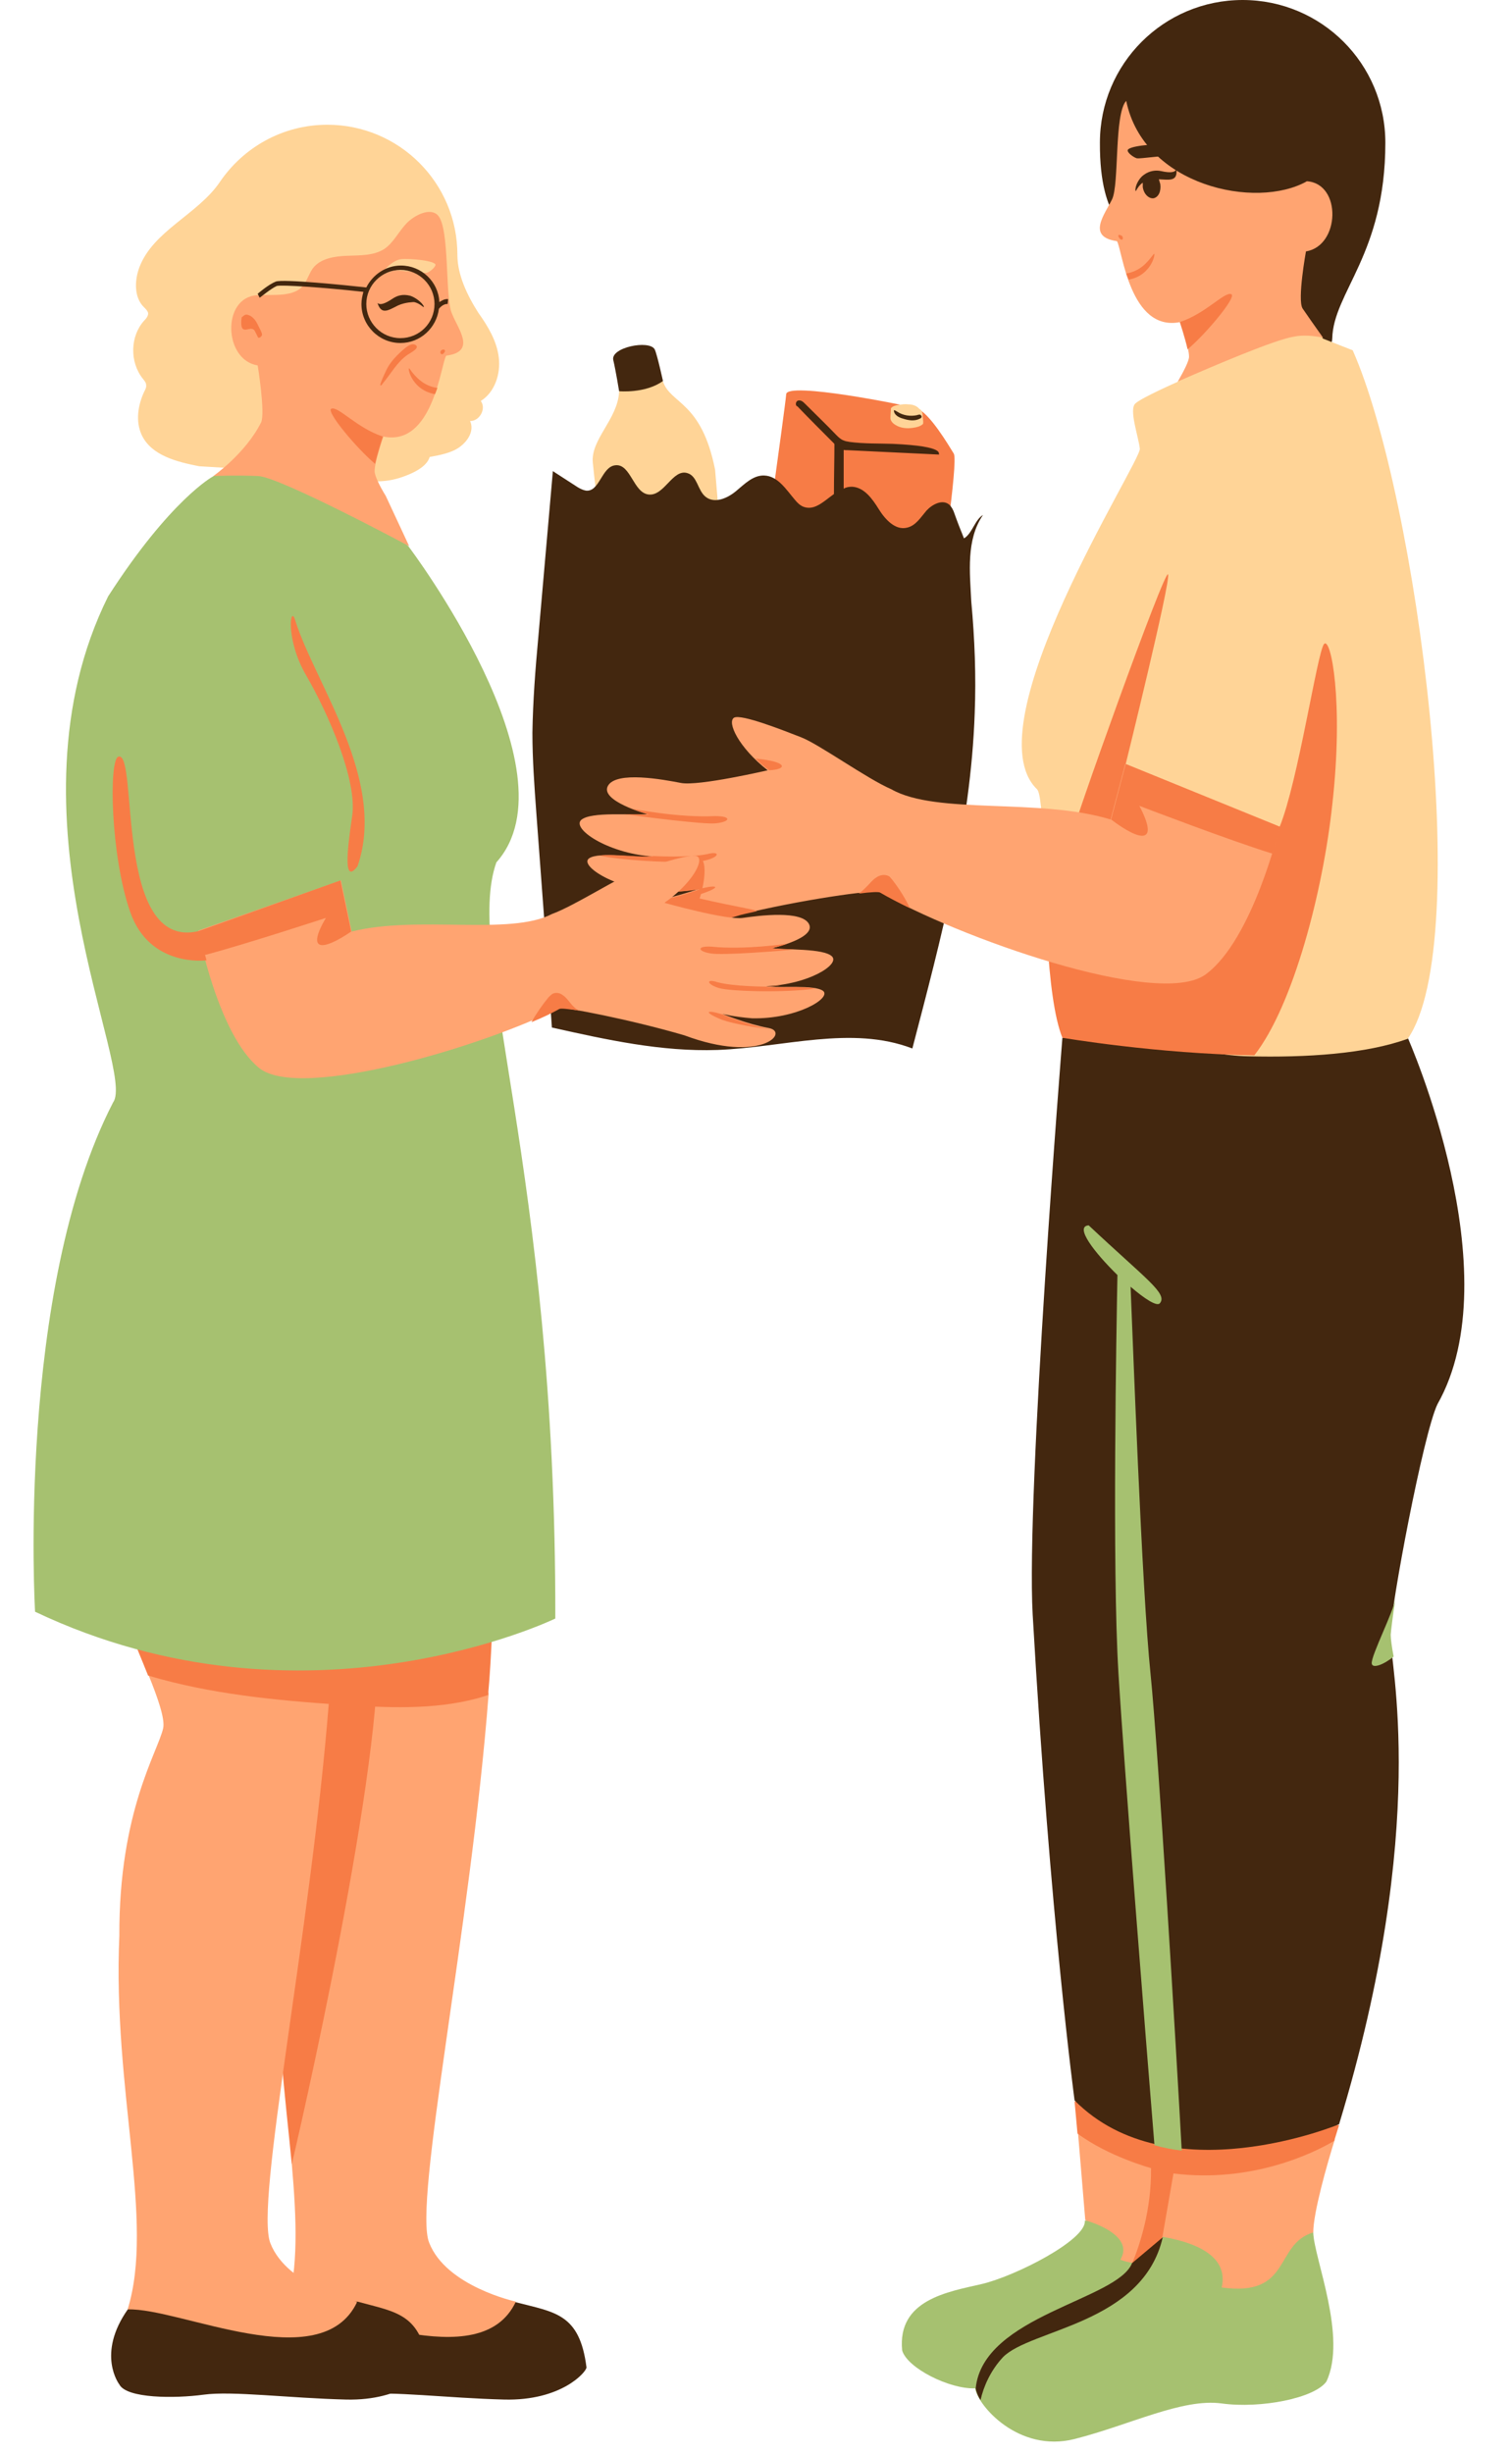
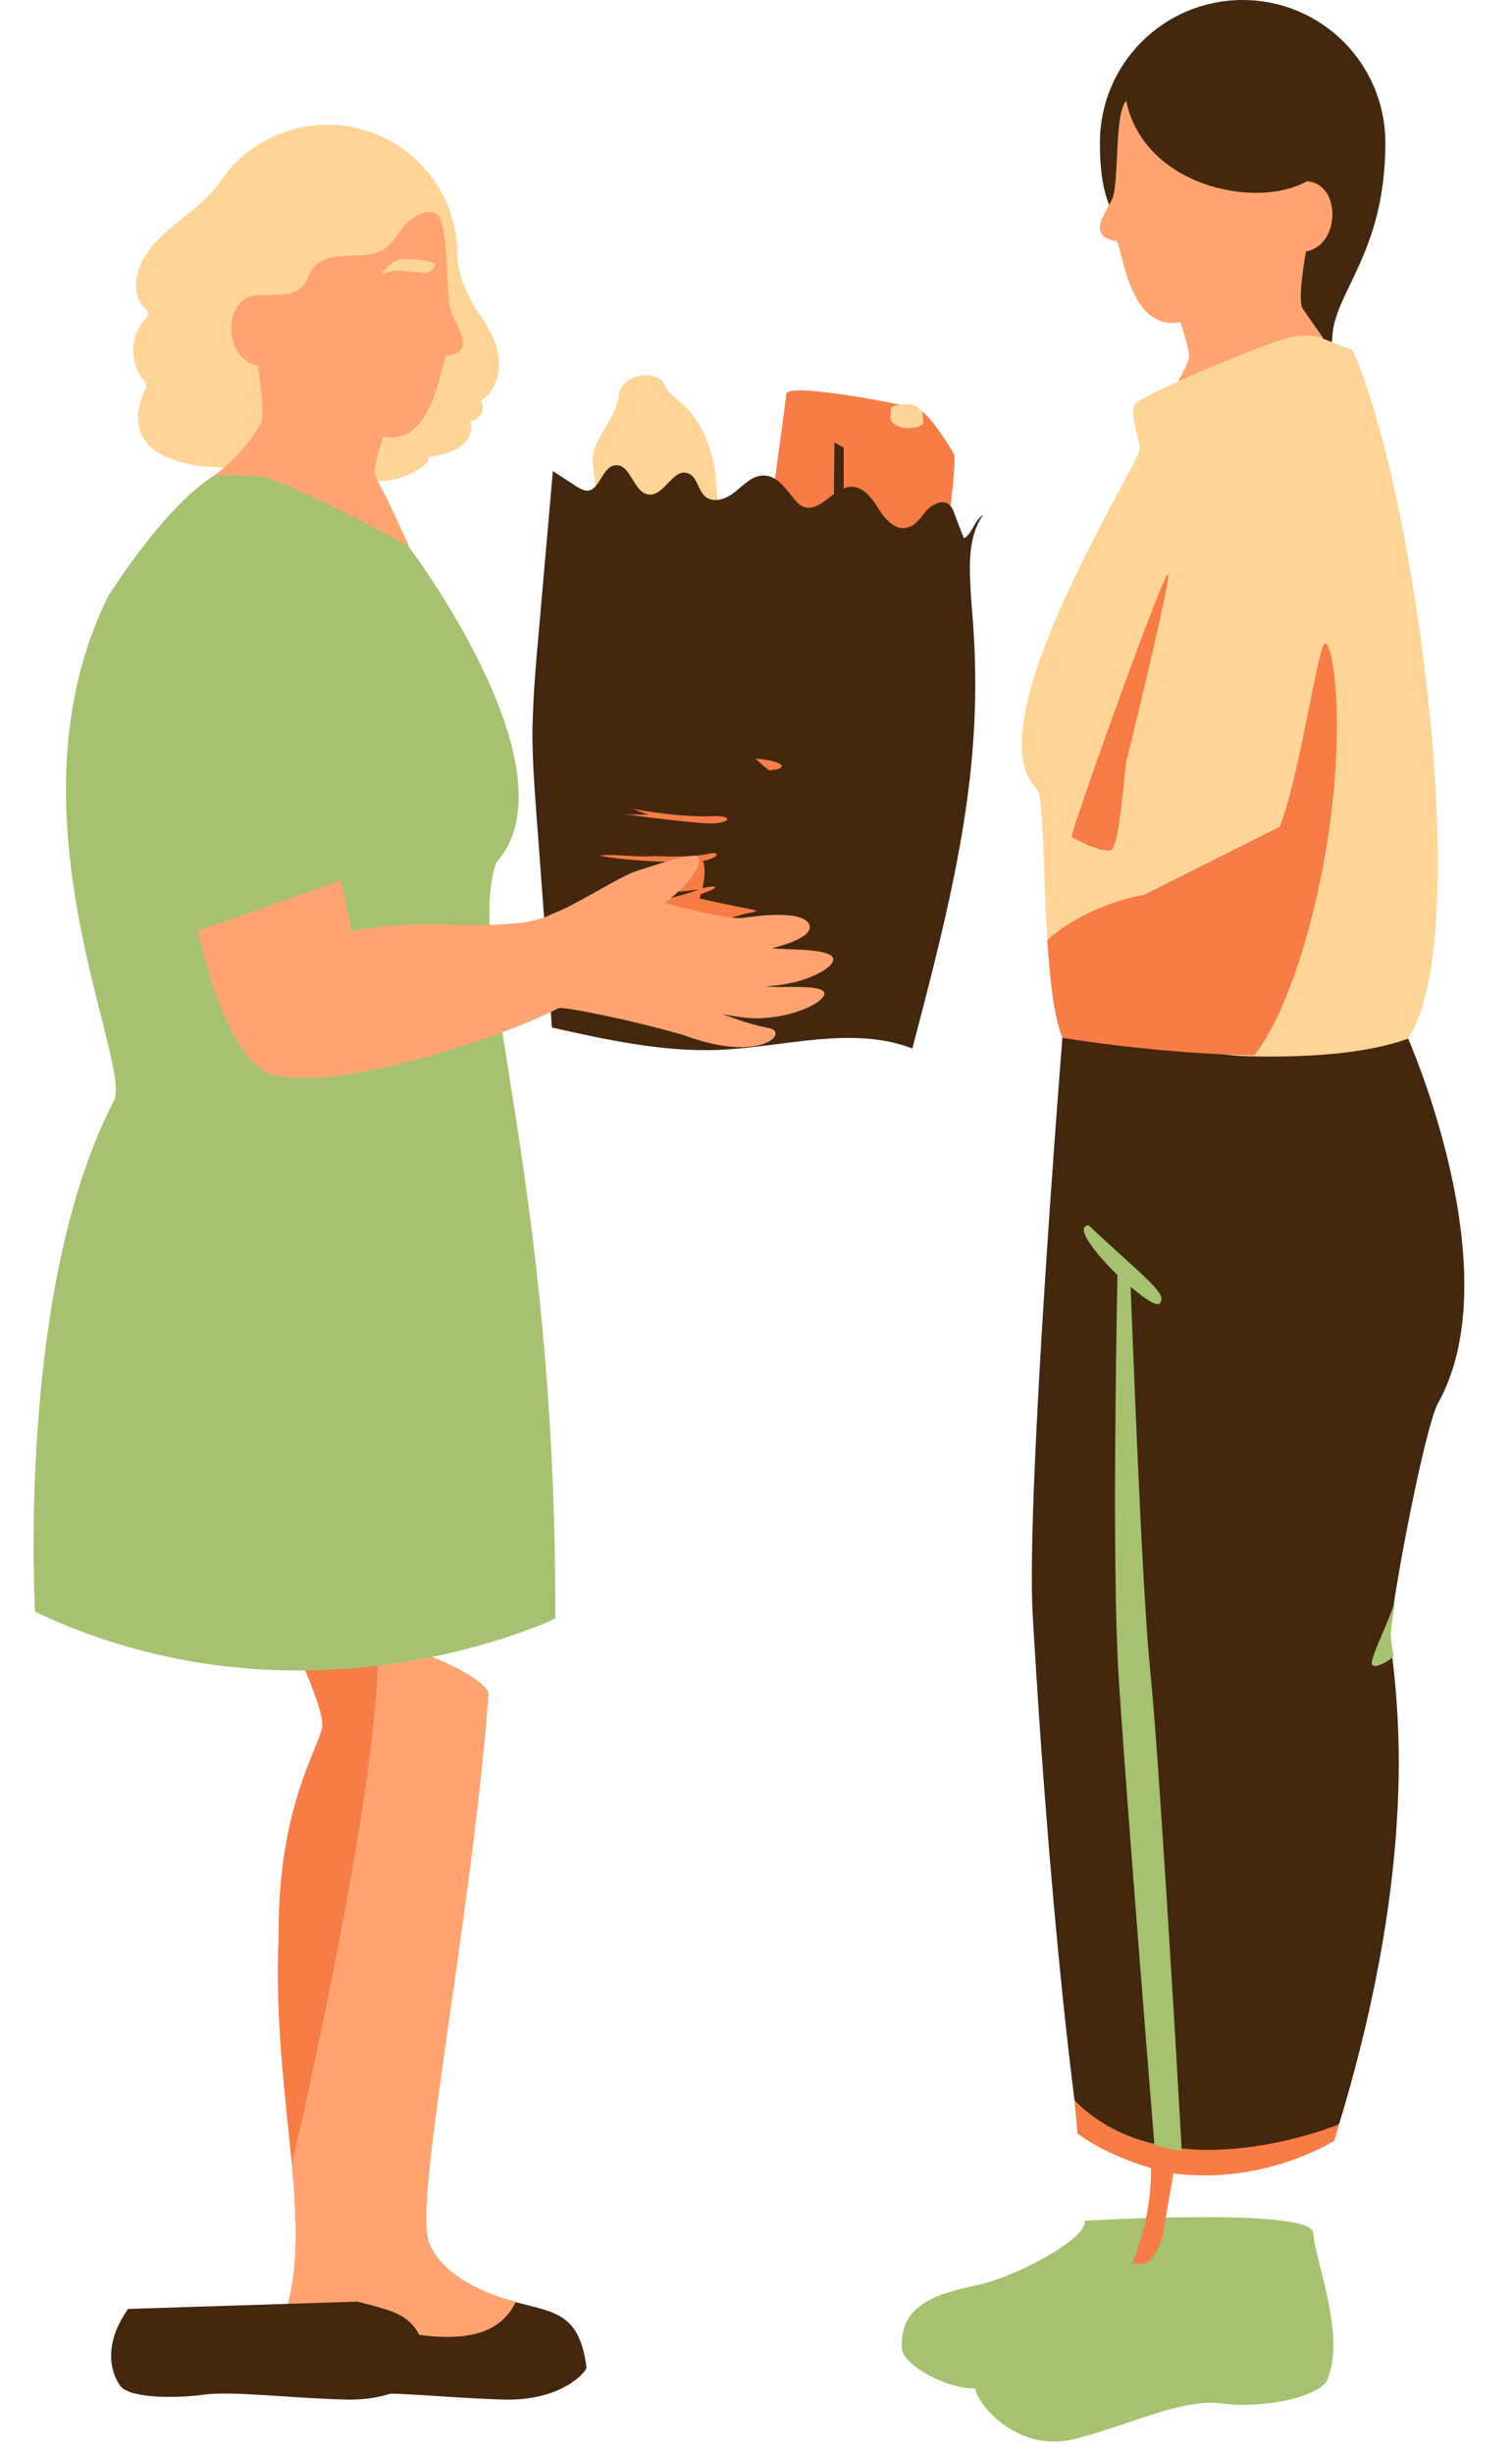
<svg xmlns="http://www.w3.org/2000/svg" height="503.5" preserveAspectRatio="xMidYMid meet" version="1.0" viewBox="-6.9 0.0 310.4 503.5" width="310.4" zoomAndPan="magnify">
  <g id="change1_1">
    <path d="M262.7,458.3c0.2,5.3,7,21.4,2.7,30.5c-2.4,3.4-13.4,5.6-21.5,4.5s-18.8,4.4-30.2,7.3 c-11.5,2.9-19.9-6.9-20.4-10.4c-5.3,0.2-14-4.2-15-7.8c-1-10.4,9.4-12,16.3-13.6c6.9-1.6,21.6-9.1,21.2-13 C215.9,455.8,262.6,453,262.7,458.3z" fill="#A6C170" />
  </g>
  <g id="change2_1">
-     <path d="M267.1,439.2c-1.6,5.1-4.4,15-4.4,19c-8.1,2.4-4.3,13.3-18.8,11.3c1.2-5.3-3-8.8-12.1-10.4 c-0.9,2.4-2.2,4.9-3.5,5.3c-2.1,0.6-5.2-0.6-5.2-0.6c3.2-5.3-7.2-8.1-7.2-8.1l-1.5-18C214.4,437.8,267.7,437.3,267.1,439.2z" fill="#FFA471" />
-   </g>
+     </g>
  <g id="change3_1">
    <path d="M228.3,464.5c-0.9,0.3-1.9,0.2-2.8,0.1c1.5-3.6,4-10.9,3.9-19.6c0,0-8.8-2.4-15.1-7.1l-0.6-6.6l54.3,4.9 c0,0-0.4,1.2-1,3.2c-4.2,2.5-16.9,8.7-33,6.7l-2.3,13.2C230.9,461.6,229.6,464.1,228.3,464.5z" fill="#F77C46" />
  </g>
  <g id="change4_1">
    <path d="M98.9,472.5c8.1,2.1,13.2,2.3,14.6,13.4c0,0.9-5.1,6.9-16.9,6.6s-23.3-1.8-29.2-1c-6,0.9-15.8,0.8-17.3-2.1 c0,0-4.8-6.2,1.8-15.5 M225.6,47.5c0,0,40.8,31.5,41,22c0.2-9.5,10.9-17.3,10.9-40.2c0-16.2-13.1-29.3-29.3-29.3 s-29.3,13.1-29.3,29.3C218.8,46.2,225.6,47.5,225.6,47.5z M211.2,213c0,0-7.5,93.6-6.1,118.4c3.6,62.7,8.6,99.7,8.6,99.7 c19.3,19.5,54.3,4.9,54.3,4.9c18.7-61.6,10.4-94.8,10.5-100.5c0.1-5.7,6.8-41.3,9.7-47.3c15.3-27-6.1-75.2-6.1-75.2" fill="#43270F" />
  </g>
  <g id="change2_2">
    <path d="M93.4,347.8C89.7,396,77.9,452.1,81.2,460.3c3.5,9,17.8,12.1,17.8,12.1c-7.3,15.6-36.3,1.1-47.1,1.5 c2.5-8.3,2.1-18.3,1.1-29.8c-0.6-6.4,7.2-42.7,9.6-68.8c1.3-14.1,1.4-26,1.8-34.5C64.6,331.1,93.7,343.6,93.4,347.8z" fill="#FFA471" />
  </g>
  <g id="change3_2">
    <path d="M148.8,122.8c0,0,5.5-39.3,5.7-41.9s24.2,2.2,26.7,2.9c2.6,0.7,6.7,7.7,7.7,9.3c1,1.6-3,27.7-3,27.7" fill="#F77C46" />
  </g>
  <g id="change5_1">
    <path d="M114.8,95c-0.5-4.8,5.1-8.9,5.4-14.6c1.7-3.9,7-4.2,9-2.1c1.6,4.7,7.9,4,10.7,18.1 c0.1,0.7,2.5,30.2,2.2,31.9c-0.3,1.8-12.5,9.7-21.1,3.5c-1.3-2-1.1-9.3-1.6-9.6S116.3,110,114.8,95z M260.6,67.3 c-1.1-0.2-2.3,0-3.4,0c-3.4-0.1-6.9-2.1-10.1-0.9c-2.9,1-4.4,4.2-6.3,6.6c-1.7,2.2-3.7,2.8-6,5.4c0,0-7.3,3.2-8.6,4.4 c-1.4,1.2,0.6,6.7,0.9,9.3c0.3,2.6-34.7,56.8-21.1,69.9c1.4,1.5,1.2,17,2.1,31.1c0.5,8.2,21.7,23.3,41.2,23.7 c12,0.3,24.3-0.5,32.8-3.6c13.8-19.9,1.9-111.5-11.3-141.3l-6.1-2.4C264,68.4,261.8,67.5,260.6,67.3z M64.3,97.5 c3.6,1.6,7.7,1.7,11.4,0.4c2-0.7,5-2,5.6-4.1c2.1-0.4,4.4-0.8,6.1-2c1.8-1.3,3.1-3.4,2.2-5.4c1.9,0.1,3.4-2.5,2.2-4.1 c2.9-1.8,4.1-5.6,3.7-8.9c-0.4-3.4-2.2-6.4-4.2-9.2C89,60.6,87,56.4,87,52.3C87,37.5,75,25.6,60.3,25.6c-9.2,0-17.3,4.7-22.1,11.8 C33.7,44,24.5,47.4,21.7,54.9c-1,2.7-1.1,6.2,1,8.2c0.3,0.3,0.7,0.7,0.8,1.1c0.1,0.6-0.4,1.2-0.8,1.6c-2.9,3.2-3,8.5-0.3,11.9 c0.3,0.4,0.7,0.8,0.7,1.3c0.1,0.5-0.2,1-0.4,1.4c-1.3,2.8-1.8,6.1-0.5,8.9c2,4.2,7.2,5.5,11.8,6.4 M182.1,84.1 c-0.2-0.1-0.4-0.3-0.6-0.5c-0.5-0.4-1.2-0.6-1.9-0.6c-0.7-0.1-1.3,0-2,0.1c-0.6,0.1-1.2,0.2-1.6,0.7c0,0.6-0.1,1.4-0.1,2 c0,0.6,0.5,1.1,1,1.4c1.1,0.7,2.4,0.8,3.7,0.6c0.7-0.1,1.5-0.3,2-0.8c0.1-0.7-0.1-1.2-0.1-1.9C182.5,84.8,182.3,84.2,182.1,84.1z" fill="#FFD497" />
  </g>
  <g id="change4_2">
    <path d="M81,485.9c0,0.9-5.1,6.9-16.9,6.6c-11.8-0.3-23.3-1.8-29.2-1s-15.8,0.8-17.3-2.1c0,0-4.8-6.2,1.8-15.5 l47.1-1.5C74.5,474.6,79.6,474.8,81,485.9z M194.9,105.7c-1.7,1-2.2,3.8-3.9,4.8c-0.7-1.7-1.4-3.5-2-5.2c-0.2-0.6-0.5-1.2-1-1.7 c-1.4-1.2-3.5-0.1-4.7,1.2c-1.2,1.4-2.2,3.1-4,3.5c-2.4,0.6-4.5-1.7-5.8-3.8s-3-4.5-5.5-4.6c-0.6,0-1.2,0.1-1.7,0.4 c0-2.8,0-5.6,0-8.4l-1.9-1.1c0,3.5-0.1,7-0.1,10.5c0,0,0,0.1,0,0.1c-2.1,1.5-4,3.5-6.3,2.6c-0.7-0.3-1.2-0.8-1.7-1.4 c-1.8-2.1-3.5-4.9-6.3-5c-2.3-0.1-4.1,1.8-5.8,3.2c-1.8,1.5-4.4,2.6-6.2,1.2c-1.7-1.3-1.7-4.3-3.8-4.9c-3-0.9-4.7,4.7-7.9,4.4 c-3.2-0.3-3.7-6.4-6.9-6c-2.8,0.3-3.2,5.5-6,5.2c-0.6-0.1-1.2-0.4-1.7-0.7c-1.7-1.1-3.4-2.2-5.1-3.3c-1,11.4-2,22.8-3,34.2 c-0.6,6.5-1.1,13-1.2,19.5c0,5.5,0.4,10.9,0.8,16.4c1.1,14.8,2.2,29.2,3.2,44.1c11.2,2.5,22.5,5,34,4.6c13.5-0.5,27.5-5.1,40-0.3 c5.9-22.6,12-45.5,12.8-68.8c0.3-7.6,0-15.3-0.7-22.9C192.2,117.5,191.4,110.8,194.9,105.7z" fill="#43270F" />
  </g>
  <g id="change3_3">
    <path d="M59.2,354.7c1-4.9-10.3-24.5-9.1-30c0.5-2.3,8.6-0.7,17.8,1.9c0.9,1.4,1.6,3.1,2.1,5.1 c4.3,17.7-13.1,96-17,112.5c-1.3-13.7-3.5-29.6-2.7-46.9C50.1,371.7,58.1,359.5,59.2,354.7z M266.6,165.2c2.4-21.2-0.3-34.7-1.7-33 c-1.4,1.8-5.3,28.2-9.1,37.5l-27.9,14c0,0-10.9,1.5-19.8,9.2c0.5,8.2,1.4,15.9,3.1,20.1c0,0,19.4,3.3,39.4,3.6 C258.6,206.4,264.7,182.9,266.6,165.2z M224.2,156.8c0,0,9.2-37.2,8.7-38.9c-0.5-1.8-20.2,53.3-19.8,53.8c0.4,0.5,6.6,3.6,8.2,2.7 C222.9,173.5,224.2,156.8,224.2,156.8z" fill="#F77C46" />
  </g>
  <g id="change2_3">
-     <path d="M60.6,349.6c-3.8,47.8-15.2,102.6-12,110.8c3.5,9,17.8,12.1,17.8,12.1C59,488.1,30,473.6,19.3,474 c5.6-18.1-3.1-44.9-1.7-76.7c-0.1-25.5,7.9-37.7,9-42.6c0.4-1.9-1.1-6.2-3-10.9C20.7,336.5,61,344.8,60.6,349.6z M173.7,183.1 c15.6,9.1,57.2,24,66.9,16.9c9.7-7.1,15.2-30.3,15.2-30.3l-31.7-12.9l-3,11.4c-14.6-4.5-35.7-0.9-45-6.2 c-5.1-2.2-14.9-9.3-18.6-10.7c-3.6-1.4-12.2-4.8-13.7-4c-1.5,0.9,0.9,6.1,6.9,10.8c0,0-14.2,3.3-17.8,2.6c-3.6-0.7-13.3-2.5-15,0.6 c-1.7,3.1,8.1,5.8,8.1,5.8c-3,0.3-11.6-0.6-13.6,1.2c-1.9,1.8,5.2,6.7,14.5,7.5c-2.8,0.4-10.9-1.1-12.9,0.4c-2,1.5,5.7,6.6,15.7,6.9 c4.2-0.1,6.7-0.6,6.7-0.6s-5.7,2-10.6,2.7s1.2,8.2,18.9,2.6C157.3,184.7,172.7,182.5,173.7,183.1z" fill="#FFA471" />
-   </g>
+     </g>
  <g id="change3_4">
-     <path d="M94.1,335.4c-0.2,4.1-0.4,8.2-0.8,12.5c-0.7,0.2-1.5,0.5-2.3,0.7c-9,2.4-18.6,1.9-27.9,1.3 c-13.4-0.9-26.9-2.2-39.6-6c-2.9-7.3-6.8-15.8-6.1-19.1c0.8-3.8,21.2,2.7,33.9,7.1c-1-3-1.7-5.6-1.4-7.1 C51.2,319.1,94.1,335.4,94.1,335.4z" fill="#F77C46" />
-   </g>
+     </g>
  <g id="change1_2">
    <path d="M77,112.2c0,0,34.8,46,18,64.8c-6.7,18.9,12.3,62.5,12.1,155.2c0,0-51.4,24.9-106.8-1.4 c0,0-3.9-65.9,16-104.5c4.9-6.6-23.2-59.2-1-103.9c12.8-19.9,21.5-24.6,21.5-24.6S53.8,86.9,77,112.2z M229.3,343.6 c-1.8-17.2-3.7-70.2-4.1-79.5c2.9,2.5,5.4,4.1,6,3.4c1.7-2-2.9-5-14.6-16c-3,0.2,1.2,5.6,5.9,10.2c-0.2,10.6-1.1,60,0.2,81.6 c1.2,19.7,5.7,76.2,7.4,97c1.8,0.5,3.7,0.9,5.6,1.1C234.6,421.2,230.9,359.3,229.3,343.6z M279.6,328c-0.4,2.8-5,11.7-4.9,13.4 c0.1,1.2,2.6,0.2,4.5-1.4c-0.4-2.1-0.6-3.7-0.6-4.5C278.7,334.4,279,331.7,279.6,328z" fill="#A6C170" />
  </g>
  <g id="change3_5">
    <path d="M147.1,186.6c0.5,0.1,0.9,0.2,1.4,0.4c-1.1,0.3-2.3,0.5-3.4,0.8c-17.7,5.7-23.8-1.9-18.9-2.6 c4.9-0.6,10.6-2.7,10.6-2.7s-2.6,0.5-6.7,0.6c-0.8,0-1.6-0.1-2.3-0.2c0.7-0.6,1.4-1.2,2.1-1.8c0.8-0.8,2.5-2.9,4.1-4.2 c-4.9,0.1-12.9-0.3-17.9-1.3c3.2-0.4,8.9,0.5,11.2,0.1c0,0,7.1,0.4,11-0.4c2.7-0.7,2.6,0.6-0.4,1.3c-0.1,0-0.3,0.1-0.5,0.1 c0.6,1.3,0.3,3.8-0.1,5.6c3.5-0.8,3.6-0.1-0.3,1.2c-0.1,0.4-0.2,0.7-0.3,0.9C140.1,185.2,143.6,185.9,147.1,186.6z M127.2,175.8 l-3.5-0.5C124.9,175.5,126,175.7,127.2,175.8z M121.2,167.1c3.7,0.5,16,2.1,18.7,1.9c3.2-0.3,3.5-1.5,0-1.5c-7.4,0.4-17-1.5-17-1.5 l0,0c1.8,0.7,3.4,1.2,3.4,1.2C125.1,167.2,123.2,167.2,121.2,167.1z M148.2,155.7c0.8,0.8,1.7,1.6,2.8,2.4 C154.9,157.9,154.8,156.3,148.2,155.7z" fill="#F77C46" />
  </g>
  <g id="change2_4">
    <path d="M222.4,49.5c-6.3-0.9-2.5-5.5-1-8.6c1.5-3.1,0.4-17.5,2.9-20.2c3.6,17.5,26.7,22.4,37.1,16.5 c7.2,0.5,6.8,13.3-0.2,14.4c0,0-1.8,9.9-0.7,11.7c0.6,0.9,2.5,3.6,4.2,6c-2-0.4-4.1-0.6-6-0.2c-3.8,0.6-15.8,5.7-23.8,9.2 c1.2-2.1,2.3-4.2,2.3-5.1c0-1.9-1.8-7.1-1.8-7.1C225,68.2,223.5,51.2,222.4,49.5z M84.7,73c-1.1,1.7-2.7,18.7-12.9,16.6 c0,0-1.8,5.2-1.8,7.1c0,0.9,1,3,2.3,5.1l4.8,10.3c0,0-26.5-14.2-31-14.4c-4.5-0.2-9.2,0-9.2,0s6.6-4.6,9.8-11 c0.9-1.9-0.7-11.7-0.7-11.7c-7-1.1-7.4-13.9-0.2-14.4c3.4-0.2,7.8,0.5,9.7-2.2c0.7-1,1.1-2.3,1.8-3.3c1.6-2.1,4.5-2.5,7.1-2.6 c2.6-0.1,5.4,0,7.6-1.4c1.9-1.3,2.9-3.5,4.5-5.2c1.6-1.7,4.9-3.4,6.5-1.7c2.5,2.7,1.4,17.1,2.9,20.2C87.1,67.5,91,72.2,84.7,73z M82.5,54.4c0.1-0.9-5.3-1.4-7.1-1.2c-1.8,0.2-4.1,2.8-3.8,3c0.3,0.1,1.8-0.6,2.6-0.7c0.8-0.1,5.7,0.6,6.4,0.5S82.4,54.9,82.5,54.4z M133.6,212.5c15.8,5.9,21.7-0.7,17.3-1.5c-4.4-0.8-9.5-2.9-9.5-2.9s2.3,0.6,6.1,0.9c9.1,0.2,16.3-4.1,14.6-5.6 c-1.8-1.4-9.2-0.5-11.7-1c8.5-0.3,15.2-4.4,13.5-6.1s-9.6-1.3-12.3-1.7c0,0,9-2,7.6-4.9c-1.4-2.9-10.2-1.8-13.6-1.3 c-3.3,0.5-16.1-3.1-16.1-3.1c5.7-4,8.1-8.6,6.8-9.5c-1.3-0.8-9.2,1.9-12.6,3c-3.4,1.1-12.6,7.1-17.3,8.8c-8.6,4.5-27.6,0.2-41.1,3.6 l-2.2-10.5l-29.3,10.3c0,0,4,21.3,12.5,28.2s47-4.8,61.5-12.3C108.8,206.6,122.7,209.3,133.6,212.5z" fill="#FFA471" />
  </g>
  <g id="change3_6">
-     <path d="M176.3,180.6c1.4,1.8,2.6,3.7,3.6,5.8c-2.3-1.1-4.4-2.2-6.1-3.2c-0.3-0.2-2-0.1-4.4,0.2 c0.6-0.4,1.2-1,1.7-1.5c0.6-0.6,1.1-1.3,1.9-1.8c0.7-0.5,1.7-0.7,2.5-0.3C175.8,179.9,176,180.3,176.3,180.6z M255.9,169.7 l-31.7-12.9l-3,11.4c6.2,4.7,9.9,5,5.8-2.8c0,0,18.8,7.2,27.3,9.8C255.4,171.9,255.9,169.7,255.9,169.7z M150.3,202.5 c0,0-6.5,0-9.9-0.9c-2.4-0.8-2.3,0.4,0.3,1.2c2.4,0.7,13.6,1,19.8,0.1C157.6,202.3,152.4,202.9,150.3,202.5z M156.2,194.9 c-1.9-0.1-3.6-0.1-4.6-0.3c0,0,1.5-0.3,3.1-0.9l0,0c0,0-8.8,1.3-15.5,0.6c-3.2-0.2-2.9,1-0.1,1.4 C141.6,196.1,152.9,195.2,156.2,194.9z M150.3,202.5c1.1,0,2.2-0.1,3.2-0.3L150.3,202.5z M141.4,208.2c-3.6-1.1-3.8-0.4-0.1,1.1 c2.5,0.9,7.1,1.6,10,2c-0.1,0-0.3-0.1-0.5-0.1C146.4,210.3,141.4,208.2,141.4,208.2z M110.3,206c-0.5-0.6-1-1.3-1.6-1.7 c-0.6-0.5-1.5-0.7-2.2-0.3c-0.3,0.2-0.6,0.5-0.8,0.7c-1.3,1.6-2.5,3.3-3.5,5.1c2.2-0.9,4.1-1.8,5.7-2.7c0.3-0.2,1.8,0,4,0.3 C111.2,207,110.7,206.5,110.3,206z M229.9,52.2c-0.7,0.9-1.4,1.8-2.3,2.5c-0.9,0.7-2,1.2-3.1,1.4c0,0-0.1,0-0.2,0 c0.1,0.4,0.3,0.8,0.5,1.3C229.8,56.5,230.5,51.3,229.9,52.2z M223.4,49.2c0.2,0,0.2-0.2,0.2-0.4s-0.1-0.3-0.2-0.4 c-0.2-0.1-0.6-0.3-0.7-0.1c-0.1,0.2,0.2,0.6,0.3,0.7C223.1,49.1,223.2,49.2,223.4,49.2z M245.9,60.4c-1.3-0.7-5.3,4-10.6,5.7 c0,0,1.1,3.3,1.6,5.6C240.5,68.7,247,61,245.9,60.4z M56,138.7c4.4,7.6,10.5,21.4,9.4,28.8c-1.1,7.4-1.8,14.1,1.1,10.3 c6.1-17.7-8.7-37.4-12.8-50.5C52.7,123.9,51.6,131.2,56,138.7z M79.5,78.2c-0.9-0.7-1.7-1.6-2.3-2.5c-0.6-0.9,0.1,4.3,5.2,5.2 c0.2-0.4,0.3-0.8,0.5-1.3c-0.1,0-0.2,0-0.2,0C81.5,79.4,80.4,78.9,79.5,78.2z M83.7,71.9c-0.1,0.1-0.2,0.2-0.2,0.4 c0,0.2,0.1,0.3,0.2,0.4c0.1,0,0.3,0,0.4-0.1c0.1-0.1,0.5-0.5,0.3-0.7C84.3,71.6,83.8,71.8,83.7,71.9z M61.1,83.9 c-1.1,0.6,5.4,8.3,9,11.3c0.5-2.3,1.6-5.6,1.6-5.6C66.4,87.9,62.4,83.2,61.1,83.9z M42.8,67.3c0.2,0.4,0.7,0.4,1.1,0.3 c0.4-0.1,0.9-0.2,1.2,0c0.2,0.1,0.3,0.3,0.4,0.5c0.2,0.4,0.4,0.8,0.6,1.2c0.3,0.1,0.7-0.2,0.8-0.6c0-0.3-0.2-0.6-0.3-0.9 c-0.5-0.9-0.8-1.9-1.6-2.6c-0.3-0.3-0.7-0.5-1.1-0.6c-0.4-0.1-0.7,0.1-1,0.4c-0.1,0-0.2,0.1-0.2,0.3c-0.1,0.6-0.1,1.2,0,1.7 C42.7,67.1,42.8,67.2,42.8,67.3z M78.4,70.8c-1-0.6-2.4,0.9-3,1.4c-1,0.9-2,2-2.7,3.2c-0.2,0.3-1.8,3.7-1.5,3.7 c0.2,0,0.3-0.1,0.4-0.3c1.7-2,3-4.5,5.2-6C77.4,72.4,79.4,71.4,78.4,70.8z M33.9,191.1c-17.5,4.2-12.3-37.1-16.5-35.8 c-2,0.6-1.6,20.3,2.4,31.8c4,11.6,15.7,10,15.7,10l-0.3-1.1c8-2.1,24.8-7.6,24.8-7.6c-4.1,7-0.7,6.8,5.2,2.8l-2.2-10.5L33.9,191.1z" fill="#F77C46" />
-   </g>
+     </g>
  <g id="change4_3">
-     <path d="M185.9,93.3c-6.3-0.3-12.6-0.6-18.8-0.9c-0.4,0-0.9,0-1.3-0.2c-0.6-0.2-1.1-0.7-1.5-1.2 c-2.5-2.5-5-5-7.5-7.6c-0.5-0.1-0.4-1.1,0.2-1.2s1,0.3,1.4,0.7c2.1,2.1,4.3,4.2,6.4,6.4c0.4,0.4,0.9,0.9,1.5,1.1 c0.4,0.2,0.8,0.2,1.2,0.3c3,0.4,6,0.3,8.9,0.4C187.5,91.6,185.6,93.2,185.9,93.3z M119,73.9c0.5,2.1,1.2,6.4,1.2,6.4s5.4,0.5,9-2.1 c0,0-1.2-5.5-1.7-6.5C126.4,69.7,118.4,71.3,119,73.9z M193.4,490.2c0.1,0.6,0.4,1.5,1,2.4c0.6-2.7,2-6,4.6-8.8 c5.7-5.8,28.7-6.8,32.8-24.6l-6.3,5.3C222.5,472.1,194.9,475.2,193.4,490.2z M231.4,35.1c-1-0.2-2.3-0.1-3.5,0.8 c-0.9,0.6-1.8,2.2-1.7,3.2c0.1,0.5,0.3-0.8,1.5-1.6c0,0.3,0,0.6,0,0.9c0.2,1.4,1.2,2.4,2.2,2.3c1-0.2,1.6-1.4,1.4-2.9 c-0.1-0.3-0.2-0.7-0.3-1c2.2,0.1,3.9,0.5,3.6-2.1C234.4,35.3,233.6,35.6,231.4,35.1z M231.7,29.7c-1.8-0.2-7.2,0.3-7.1,1.2 c0,0.5,1.2,1.4,1.9,1.6c0.7,0.1,5.6-0.6,6.4-0.5c0.8,0.1,2.3,0.8,2.6,0.7C235.8,32.5,233.5,30,231.7,29.7z M83.3,62 c0.5-0.3,1.1-0.7,1.8-0.6l-0.1,1c-0.8-0.1-1.6,0.7-1.8,1c-0.5,3.9-3.8,7-7.9,7c-4.4,0-8-3.6-8-8c0-0.9,0.2-1.7,0.4-2.5 c-8.1-0.9-16.9-1.5-17.8-1.2c-1.3,0.6-3.4,2.4-3.5,2.4L46,60.3c0.1-0.1,2.2-1.9,3.7-2.5c1.4-0.6,15,0.8,18.6,1.2 c1.3-2.6,4-4.5,7.1-4.5C79.6,54.5,83.1,57.8,83.3,62z M82.3,62.4c0-3.8-3.1-7-7-7c-3.8,0-7,3.1-7,7c0,3.8,3.1,7,7,7 C79.2,69.4,82.3,66.3,82.3,62.4z M177.3,85.4c0.3,0.2,0.7,0.4,1.1,0.5c1.2,0.4,2.5,0.6,3.6,0c0.2-0.1,0.3-0.2,0.3-0.4 c0-0.2-0.2-0.3-0.3-0.4c-0.2,0-0.4,0-0.6,0.1c-1.4,0.3-2.9,0.1-4.1-0.7c-0.2-0.1-0.4-0.3-0.7-0.3C176.6,84.7,176.9,85.1,177.3,85.4z M77.3,60.7c-1.6-0.4-2.7,0-3.6,0.6c-1.8,1.2-2.6,1.3-3.1,0.9c0.8,2.5,2.2,1.5,4.2,0.5c1.5-0.7,3.3-0.7,3.3-0.7 c1.4,0.3,2.1,1.4,2,0.9C79.8,62.1,78.3,61,77.3,60.7z" fill="#43270F" />
-   </g>
+     </g>
</svg>